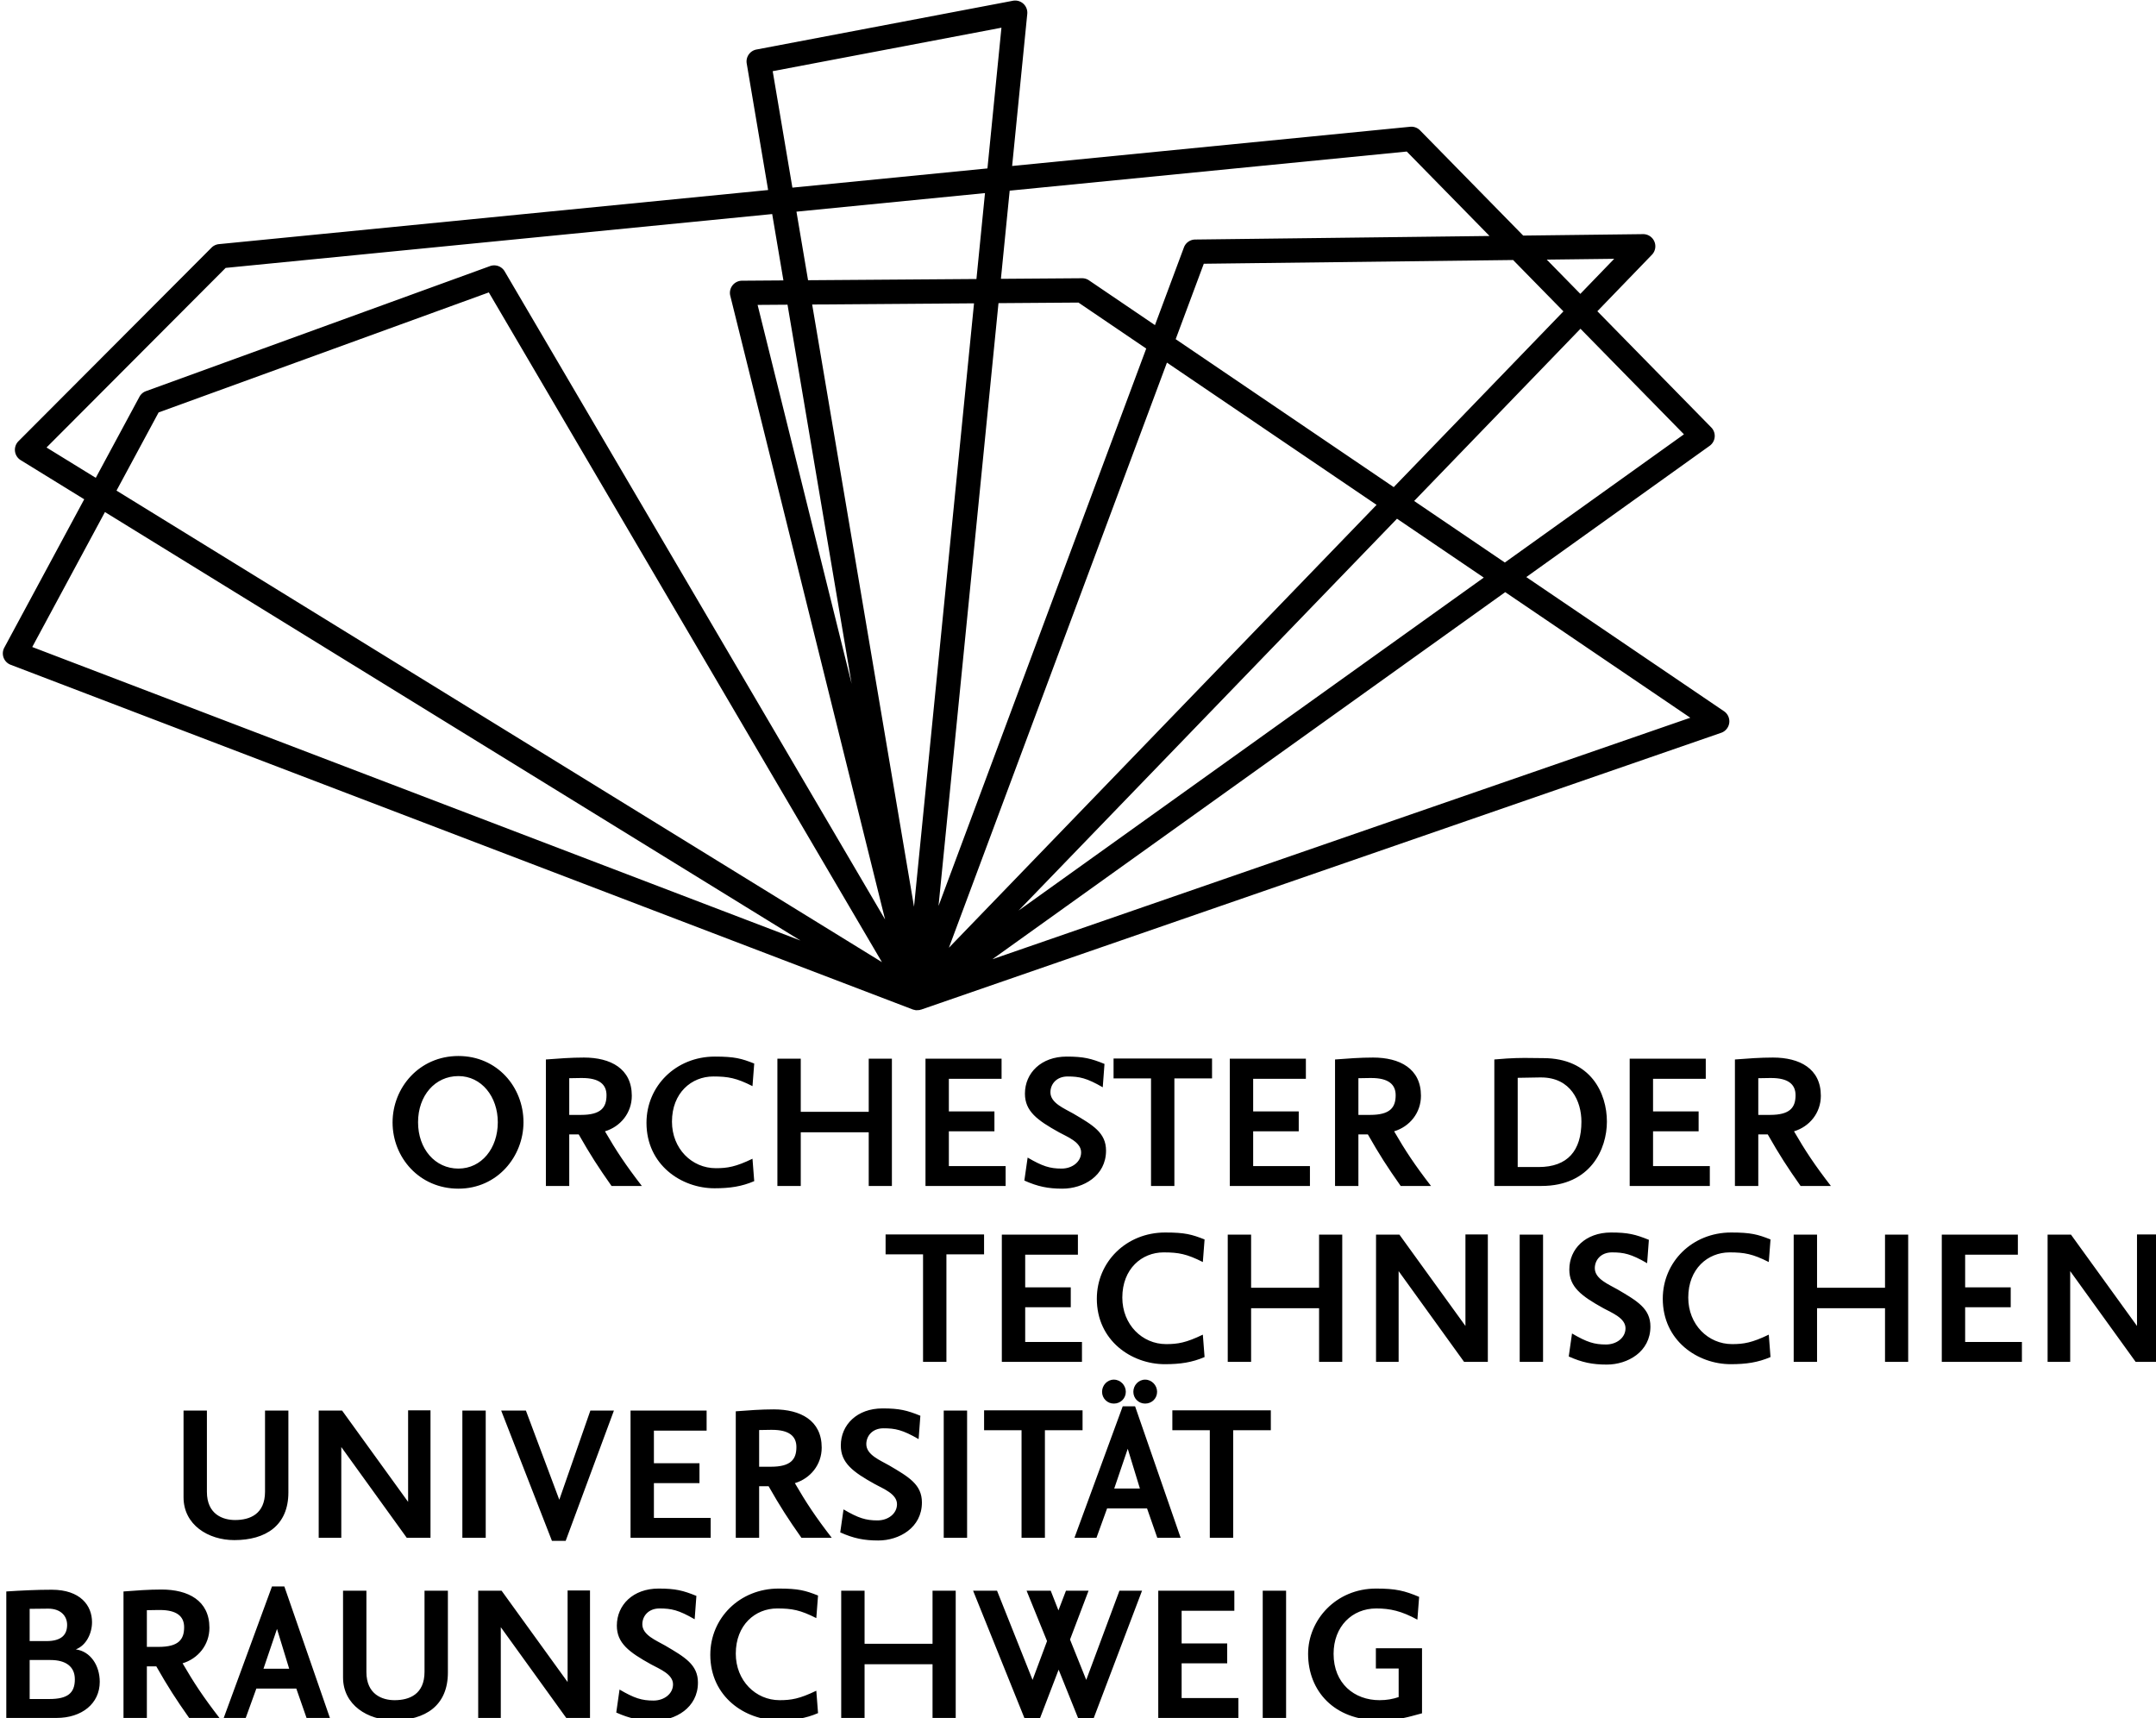
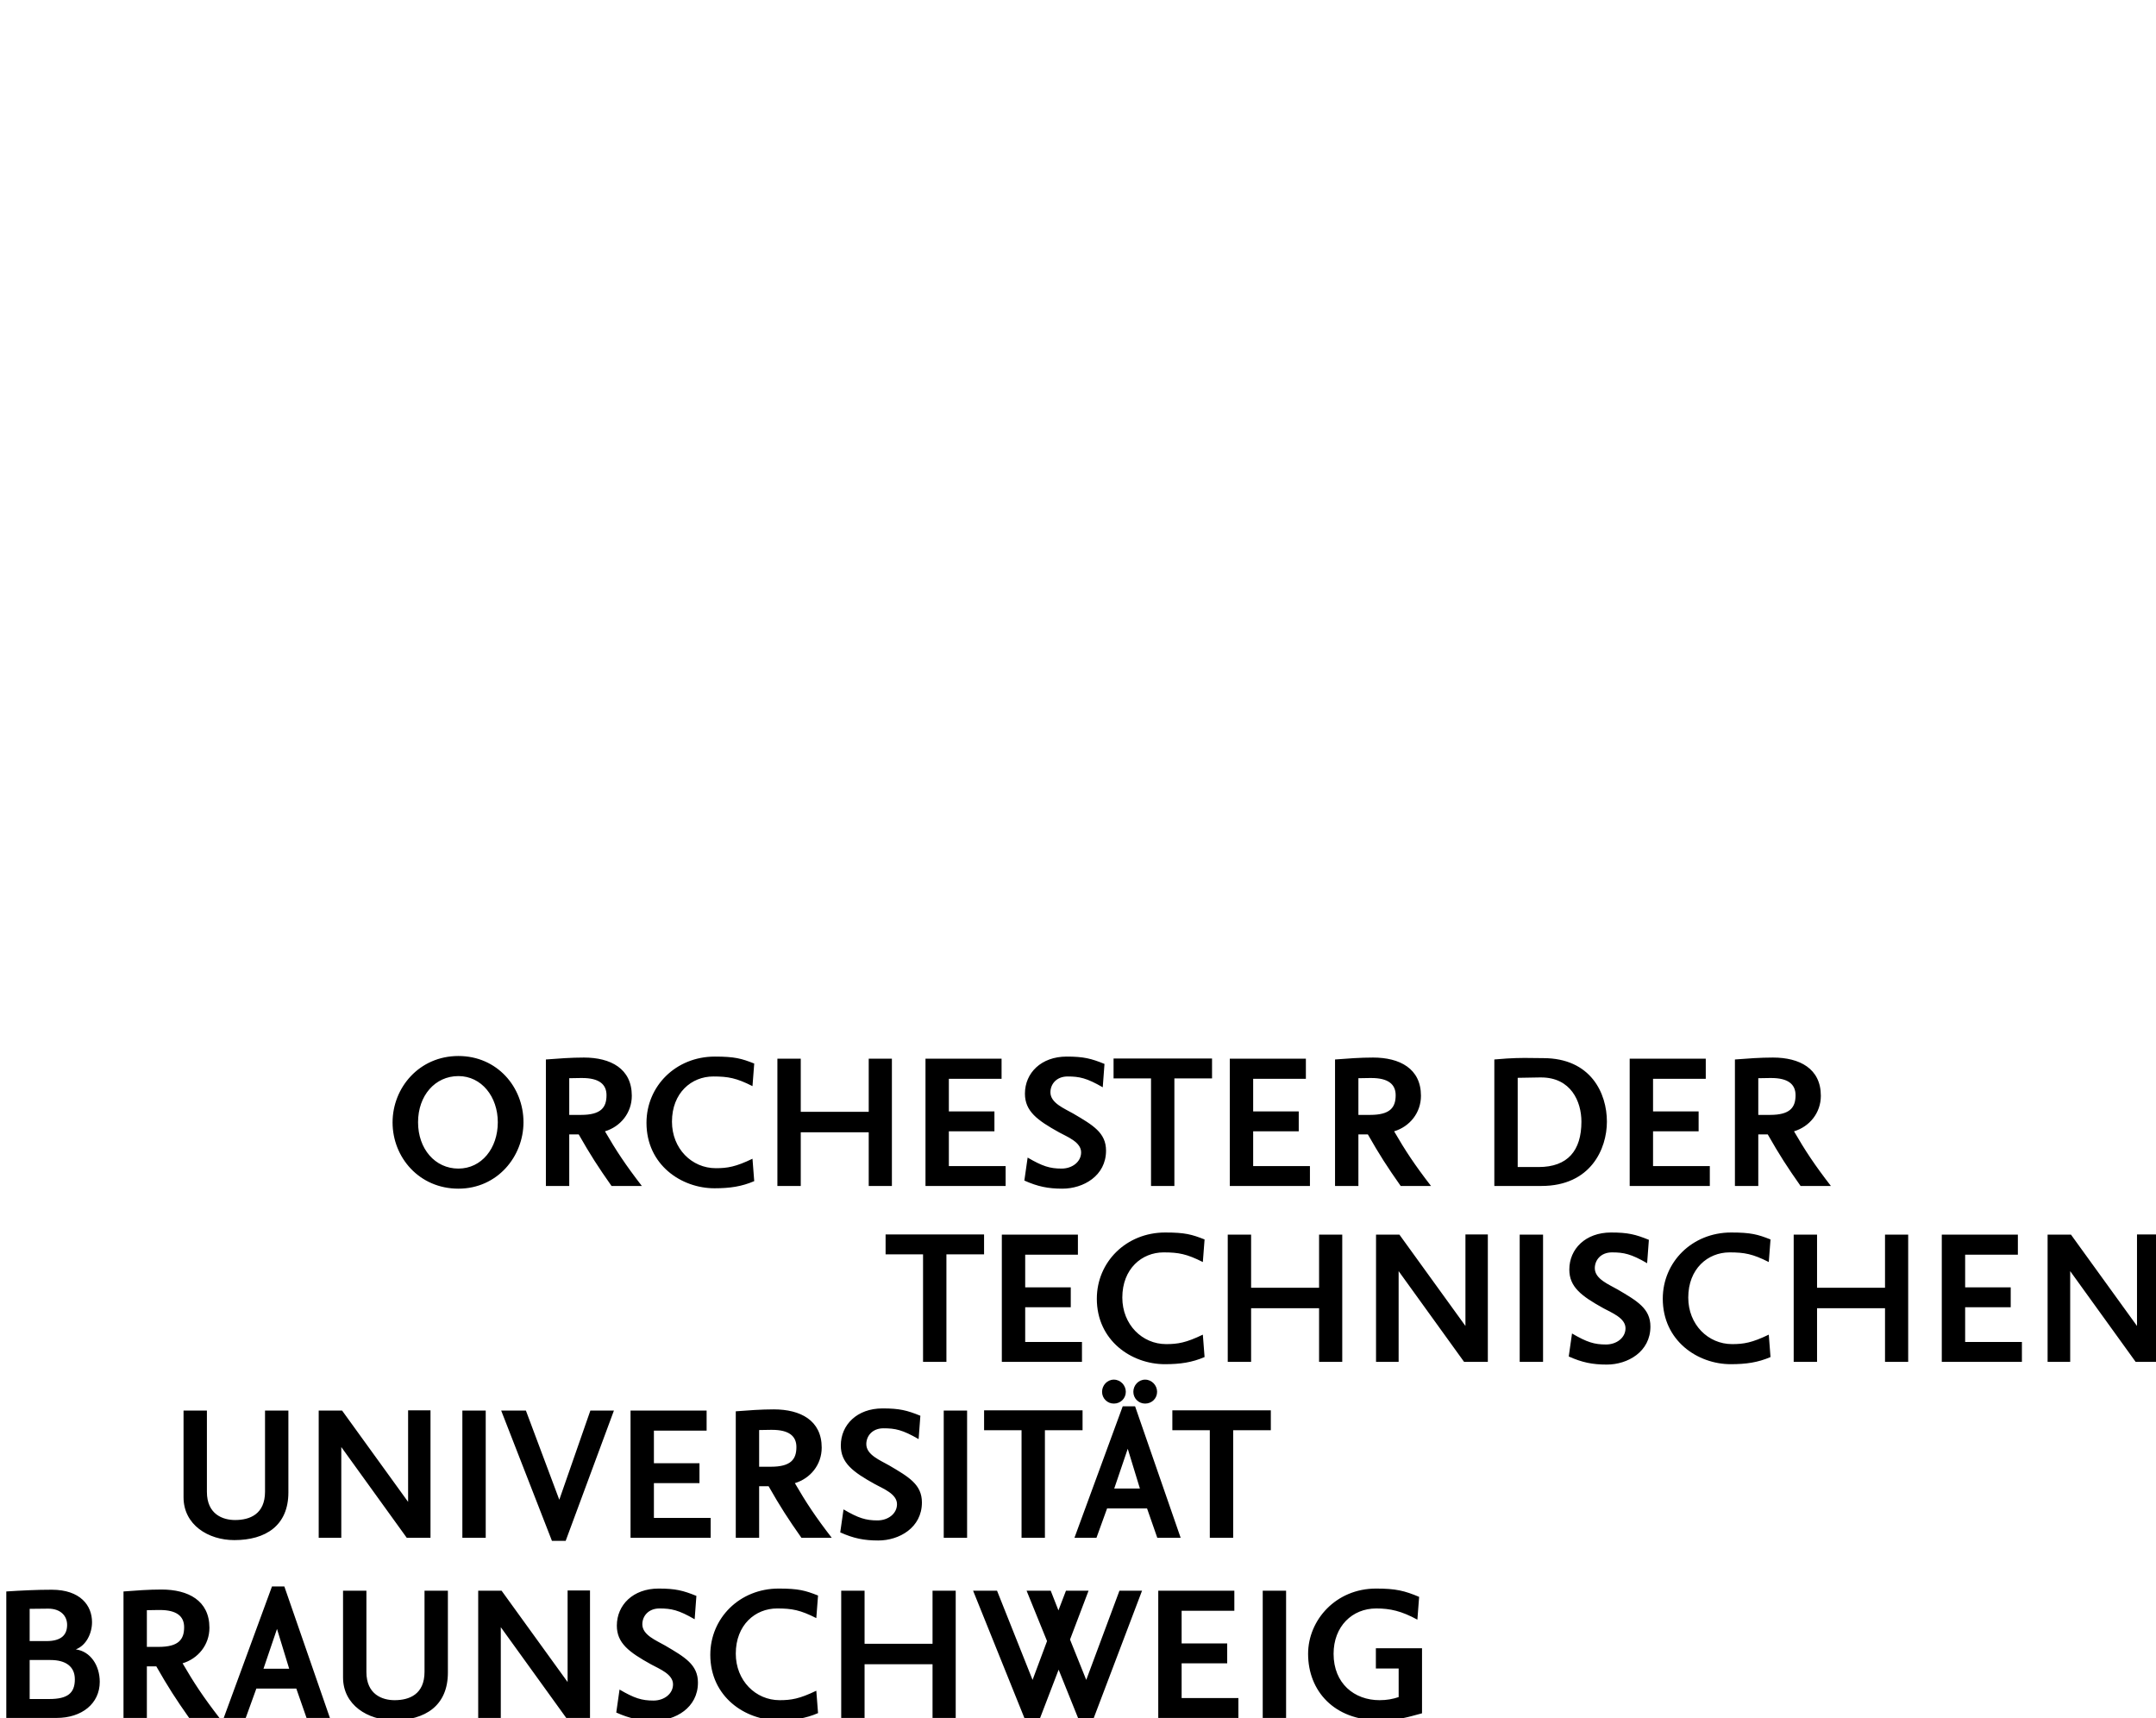
<svg xmlns="http://www.w3.org/2000/svg" xmlns:ns1="http://sodipodi.sourceforge.net/DTD/sodipodi-0.dtd" xmlns:ns2="http://www.inkscape.org/namespaces/inkscape" width="284.171mm" height="226.47mm" viewBox="0 0 284.171 226.47" version="1.1" id="svg5" ns1:docname="Logo_Orchester_Vektor.svg" ns2:version="1.1 (c68e22c387, 2021-05-23)">
  <defs id="defs2">
    <rect x="-324.979" y="480.015" width="1265.63" height="478.524" id="rect3844" />
    <rect x="-324.979" y="480.015" width="1265.63" height="478.524" id="rect5742" />
    <rect x="-324.979" y="480.015" width="1265.63" height="478.524" id="rect6714" />
    <rect x="-324.979" y="480.015" width="1265.63" height="478.524" id="rect8286" />
  </defs>
  <g ns2:label="Ebene 1" ns2:groupmode="layer" id="layer1" transform="translate(58.099,-7.591)">
    <path id="path12428" style="font-weight:bold;font-size:40px;line-height:1.25;font-family:NexusSansPro;-inkscape-font-specification:'NexusSansPro Bold';white-space:pre;stroke-width:2.401" d="M 228.004 525.201 C 208.508 525.201 195.256 540.951 195.256 558.238 C 195.256 575.621 208.508 591.18 228.004 591.18 C 247.404 591.18 260.369 575.141 260.369 558.143 C 260.369 540.664 247.308 525.201 228.004 525.201 z M 355.543 525.488 C 336.143 525.488 321.545 540.183 321.545 558.43 C 321.545 579.366 338.927 590.986 355.35 590.986 C 363.033 590.986 368.89 590.123 375.133 587.434 L 374.27 576.293 C 365.914 580.327 361.784 580.998 356.021 580.998 C 344.113 580.998 334.221 571.299 334.221 557.854 C 334.221 543.544 343.921 535.381 354.773 535.381 C 362.168 535.381 366.298 536.15 374.27 540.184 L 375.133 528.945 C 368.794 526.448 365.435 525.488 355.543 525.488 z M 530.523 525.488 C 517.846 525.488 509.779 533.652 509.779 543.928 C 509.779 552.571 515.733 557.086 526.873 563.232 C 530.907 565.441 537.727 568.033 537.727 573.123 C 537.727 577.829 533.307 581.191 528.025 581.191 C 522.167 581.191 518.518 580.038 511.123 575.717 L 509.49 587.145 C 516.117 590.122 521.303 591.18 528.41 591.18 C 538.782 591.18 550.115 584.841 550.115 572.26 C 550.115 563.328 543.583 559.583 533.787 553.82 C 529.465 551.323 522.455 548.634 522.455 543.256 C 522.455 539.222 525.434 535.381 531.004 535.381 C 536.862 535.381 540.511 536.15 548.482 540.76 L 549.346 529.139 C 542.719 526.45 538.975 525.488 530.523 525.488 z M 290.428 525.969 C 284.089 525.969 277.752 526.449 271.51 526.93 L 271.51 589.834 L 283.129 589.834 L 283.129 564.191 L 287.836 564.191 C 293.694 574.467 297.535 580.422 304.162 589.834 L 319.24 589.834 C 311.077 579.27 306.467 572.26 300.896 562.656 C 308.58 560.351 314.246 553.532 314.246 544.984 C 314.246 531.443 303.681 525.969 290.428 525.969 z M 682.936 525.969 C 676.597 525.969 670.258 526.449 664.016 526.93 L 664.016 589.834 L 675.637 589.834 L 675.637 564.191 L 680.342 564.191 C 686.2 574.467 690.041 580.422 696.668 589.834 L 711.746 589.834 C 703.583 579.27 698.973 572.26 693.402 562.656 C 701.085 560.351 706.752 553.532 706.752 544.984 C 706.752 531.443 696.189 525.969 682.936 525.969 z M 881.828 525.969 C 875.49 525.969 869.153 526.449 862.91 526.93 L 862.91 589.834 L 874.529 589.834 L 874.529 564.191 L 879.236 564.191 C 885.095 574.467 888.936 580.422 895.562 589.834 L 910.641 589.834 C 902.477 579.27 897.867 572.26 892.297 562.656 C 899.98 560.351 905.646 553.532 905.646 544.984 C 905.646 531.443 895.081 525.969 881.828 525.969 z M 758.229 526.16 C 755.443 526.16 752.658 526.257 749.393 526.449 L 743.246 526.93 L 743.246 589.834 L 766.68 589.834 C 791.169 589.834 799.236 571.395 799.236 557.854 C 799.236 543.736 791.264 526.258 767.543 526.258 C 763.894 526.258 761.014 526.16 758.229 526.16 z M 553.859 526.449 L 553.859 536.342 L 572.492 536.342 L 572.492 589.834 L 584.111 589.834 L 584.111 536.342 L 602.84 536.342 L 602.84 526.449 L 553.859 526.449 z M 386.658 526.545 L 386.658 589.834 L 398.279 589.834 L 398.279 563.135 L 432.084 563.135 L 432.084 589.834 L 443.609 589.834 L 443.609 526.545 L 432.084 526.545 L 432.084 552.955 L 398.279 552.955 L 398.279 526.545 L 386.658 526.545 z M 460.318 526.545 L 460.318 589.834 L 500.176 589.834 L 500.176 579.941 L 471.939 579.941 L 471.939 562.656 L 494.605 562.656 L 494.605 552.764 L 471.939 552.764 L 471.939 536.533 L 498.158 536.533 L 498.158 526.545 L 460.318 526.545 z M 611.674 526.545 L 611.674 589.834 L 651.531 589.834 L 651.531 579.941 L 623.295 579.941 L 623.295 562.656 L 645.961 562.656 L 645.961 552.764 L 623.295 552.764 L 623.295 536.533 L 649.514 536.533 L 649.514 526.545 L 611.674 526.545 z M 810.568 526.545 L 810.568 589.834 L 850.424 589.834 L 850.424 579.941 L 822.189 579.941 L 822.189 562.656 L 844.854 562.656 L 844.854 552.764 L 822.189 552.764 L 822.189 536.533 L 848.408 536.533 L 848.408 526.545 L 810.568 526.545 z M 228.004 535.189 C 239.528 535.189 247.596 545.466 247.596 558.143 C 247.596 571.108 239.528 581.191 228.004 581.191 C 216.383 581.191 207.932 571.396 207.932 558.143 C 207.932 544.889 216.383 535.189 228.004 535.189 z M 765.814 535.861 L 766.488 535.861 C 781.374 535.861 786.559 547.866 786.559 557.854 C 786.559 572.259 779.74 580.422 765.238 580.422 L 754.867 580.422 L 754.867 536.053 L 765.814 535.861 z M 288.795 536.148 L 289.564 536.148 C 297.92 536.148 301.664 539.223 301.664 544.697 C 301.664 550.844 298.88 554.492 288.988 554.492 L 283.129 554.492 L 283.129 536.244 L 288.795 536.148 z M 681.303 536.148 L 682.07 536.148 C 690.426 536.148 694.172 539.223 694.172 544.697 C 694.172 550.844 691.386 554.492 681.494 554.492 L 675.637 554.492 L 675.637 536.244 L 681.303 536.148 z M 880.195 536.148 L 880.965 536.148 C 889.32 536.148 893.064 539.223 893.064 544.697 C 893.064 550.844 890.281 554.492 880.389 554.492 L 874.529 554.492 L 874.529 536.244 L 880.195 536.148 z M 579.535 612.98 C 560.135 612.98 545.537 627.673 545.537 645.92 C 545.537 666.856 562.921 678.477 579.344 678.477 C 587.027 678.477 592.884 677.613 599.127 674.924 L 598.264 663.783 C 589.908 667.817 585.778 668.49 580.016 668.49 C 568.107 668.49 558.215 658.789 558.215 645.344 C 558.215 631.034 567.915 622.871 578.768 622.871 C 586.163 622.871 590.293 623.64 598.264 627.674 L 599.127 616.438 C 592.788 613.941 589.427 612.98 579.535 612.98 z M 801.287 612.98 C 788.61 612.98 780.543 621.142 780.543 631.418 C 780.543 640.061 786.496 644.576 797.637 650.723 C 801.67 652.932 808.49 655.525 808.49 660.615 C 808.49 665.321 804.071 668.682 798.789 668.682 C 792.931 668.682 789.282 667.529 781.887 663.207 L 780.254 674.637 C 786.881 677.614 792.067 678.67 799.174 678.67 C 809.546 678.67 820.879 672.331 820.879 659.75 C 820.879 650.818 814.349 647.073 804.553 641.311 C 800.231 638.814 793.219 636.124 793.219 630.746 C 793.219 626.713 796.197 622.871 801.768 622.871 C 807.626 622.871 811.275 623.64 819.246 628.25 L 820.109 616.629 C 813.483 613.94 809.738 612.98 801.287 612.98 z M 861.021 612.98 C 841.622 612.98 827.025 627.673 827.025 645.92 C 827.025 666.856 844.408 678.477 860.83 678.477 C 868.513 678.477 874.371 677.613 880.613 674.924 L 879.75 663.783 C 871.395 667.817 867.264 668.49 861.502 668.49 C 849.593 668.49 839.701 658.789 839.701 645.344 C 839.701 631.034 849.402 622.871 860.254 622.871 C 867.649 622.871 871.779 623.64 879.75 627.674 L 880.613 616.438 C 874.275 613.941 870.913 612.98 861.021 612.98 z M 440.473 613.939 L 440.473 623.832 L 459.104 623.832 L 459.104 677.324 L 470.725 677.324 L 470.725 623.832 L 489.451 623.832 L 489.451 613.939 L 440.473 613.939 z M 728.875 613.939 L 728.875 659.461 L 696.029 614.035 L 684.408 614.035 L 684.408 677.324 L 695.645 677.324 L 695.645 632.188 L 728.201 677.324 L 740.014 677.324 L 740.014 613.939 L 728.875 613.939 z M 1062.893 613.939 L 1062.893 659.461 L 1030.049 614.035 L 1018.428 614.035 L 1018.428 677.324 L 1029.664 677.324 L 1029.664 632.188 L 1062.221 677.324 L 1074.033 677.324 L 1074.033 613.939 L 1062.893 613.939 z M 498.287 614.035 L 498.287 677.324 L 538.143 677.324 L 538.143 667.434 L 509.908 667.434 L 509.908 650.146 L 532.572 650.146 L 532.572 640.254 L 509.908 640.254 L 509.908 624.023 L 536.127 624.023 L 536.127 614.035 L 498.287 614.035 z M 610.652 614.035 L 610.652 677.324 L 622.271 677.324 L 622.271 650.627 L 656.078 650.627 L 656.078 677.324 L 667.602 677.324 L 667.602 614.035 L 656.078 614.035 L 656.078 640.447 L 622.271 640.447 L 622.271 614.035 L 610.652 614.035 z M 755.861 614.035 L 755.861 677.324 L 767.48 677.324 L 767.48 614.035 L 755.861 614.035 z M 892.139 614.035 L 892.139 677.324 L 903.76 677.324 L 903.76 650.627 L 937.564 650.627 L 937.564 677.324 L 949.088 677.324 L 949.088 614.035 L 937.564 614.035 L 937.564 640.447 L 903.76 640.447 L 903.76 614.035 L 892.139 614.035 z M 965.799 614.035 L 965.799 677.324 L 1005.654 677.324 L 1005.654 667.434 L 977.42 667.434 L 977.42 650.146 L 1000.084 650.146 L 1000.084 640.254 L 977.42 640.254 L 977.42 624.023 L 1003.639 624.023 L 1003.639 614.035 L 965.799 614.035 z M 554 686.16 C 550.639 686.16 548.141 689.042 548.141 692.211 C 548.141 695.476 550.735 698.068 554 698.068 C 557.361 698.068 559.953 695.476 559.953 692.211 C 559.953 689.042 557.361 686.16 554 686.16 z M 569.559 686.16 C 566.197 686.16 563.699 689.042 563.699 692.211 C 563.699 695.476 566.293 698.068 569.559 698.068 C 572.92 698.068 575.512 695.476 575.512 692.211 C 575.512 689.042 572.92 686.16 569.559 686.16 z M 558.418 699.414 L 534.408 764.816 L 545.355 764.816 L 550.639 750.219 L 570.518 750.219 L 575.607 764.816 L 587.229 764.816 L 564.564 699.414 L 558.418 699.414 z M 438.947 700.471 C 426.27 700.471 418.203 708.634 418.203 718.91 C 418.203 727.554 424.156 732.066 435.297 738.213 C 439.33 740.422 446.148 743.015 446.148 748.105 C 446.148 752.811 441.731 756.172 436.449 756.172 C 430.591 756.172 426.942 755.019 419.547 750.697 L 417.914 762.127 C 424.541 765.104 429.727 766.16 436.834 766.16 C 447.206 766.16 458.537 759.821 458.537 747.24 C 458.537 738.309 452.007 734.563 442.211 728.801 C 437.889 726.304 430.879 723.614 430.879 718.236 C 430.879 714.203 433.856 710.361 439.426 710.361 C 445.284 710.361 448.935 711.13 456.906 715.74 L 457.77 704.119 C 451.143 701.43 447.399 700.471 438.947 700.471 z M 384.877 700.951 C 378.538 700.951 372.2 701.43 365.957 701.91 L 365.957 764.816 L 377.578 764.816 L 377.578 739.174 L 382.283 739.174 C 388.142 749.45 391.985 755.405 398.611 764.816 L 413.688 764.816 C 405.524 754.252 400.916 747.241 395.346 737.637 C 403.029 735.332 408.695 728.514 408.695 719.967 C 408.695 706.425 398.13 700.951 384.877 700.951 z M 202.982 701.43 L 202.982 746.953 L 170.137 701.527 L 158.516 701.527 L 158.516 764.816 L 169.752 764.816 L 169.752 719.678 L 202.309 764.816 L 214.121 764.816 L 214.121 701.43 L 202.982 701.43 z M 489.463 701.43 L 489.463 711.322 L 508.094 711.322 L 508.094 764.816 L 519.715 764.816 L 519.715 711.322 L 538.441 711.322 L 538.441 701.43 L 489.463 701.43 z M 583.1 701.43 L 583.1 711.322 L 601.73 711.322 L 601.73 764.816 L 613.352 764.816 L 613.352 711.322 L 632.078 711.322 L 632.078 701.43 L 583.1 701.43 z M 91.289 701.527 L 91.289 744.648 C 91.289 758.382 103.582 765.969 116.547 765.969 C 132.105 765.969 143.438 758.765 143.438 742.246 L 143.438 701.527 L 131.818 701.527 L 131.818 741.863 C 131.818 753.1 124.231 755.98 116.932 755.98 C 110.881 755.98 102.91 753.195 102.91 741.959 L 102.91 701.527 L 91.289 701.527 z M 229.969 701.527 L 229.969 764.816 L 241.588 764.816 L 241.588 701.527 L 229.969 701.527 z M 249.271 701.527 L 274.529 766.352 L 281.348 766.352 L 305.357 701.527 L 293.641 701.527 L 278.18 745.896 L 261.564 701.527 L 249.271 701.527 z M 313.617 701.527 L 313.617 764.816 L 353.473 764.816 L 353.473 754.924 L 325.238 754.924 L 325.238 737.637 L 347.902 737.637 L 347.902 727.744 L 325.238 727.744 L 325.238 711.516 L 351.455 711.516 L 351.455 701.527 L 313.617 701.527 z M 469.391 701.527 L 469.391 764.816 L 481.012 764.816 L 481.012 701.527 L 469.391 701.527 z M 383.244 711.131 L 384.014 711.131 C 392.369 711.131 396.113 714.204 396.113 719.678 C 396.113 725.824 393.327 729.475 383.436 729.475 L 377.578 729.475 L 377.578 711.227 L 383.244 711.131 z M 560.914 720.543 L 566.965 740.326 L 554.191 740.326 L 560.914 720.543 z M 135.279 789.014 L 111.27 854.414 L 122.219 854.414 L 127.5 839.816 L 147.381 839.816 L 152.471 854.414 L 164.09 854.414 L 141.426 789.014 L 135.279 789.014 z M 327.547 790.068 C 314.87 790.068 306.803 798.232 306.803 808.508 C 306.803 817.151 312.756 821.666 323.896 827.812 C 327.93 830.021 334.75 832.613 334.75 837.703 C 334.75 842.409 330.333 845.771 325.051 845.771 C 319.192 845.771 315.541 844.619 308.146 840.297 L 306.514 851.725 C 313.14 854.702 318.327 855.76 325.434 855.76 C 335.806 855.76 347.139 849.421 347.139 836.84 C 347.139 827.908 340.608 824.163 330.812 818.4 C 326.491 815.903 319.48 813.214 319.48 807.836 C 319.48 803.802 322.457 799.961 328.027 799.961 C 333.886 799.961 337.535 800.73 345.506 805.34 L 346.371 793.719 C 339.744 791.03 335.998 790.068 327.547 790.068 z M 387.283 790.068 C 367.884 790.068 353.285 804.763 353.285 823.01 C 353.285 843.946 370.667 855.566 387.09 855.566 C 394.773 855.566 400.633 854.703 406.875 852.014 L 406.01 840.873 C 397.654 844.907 393.524 845.58 387.762 845.58 C 375.853 845.58 365.963 835.879 365.963 822.434 C 365.963 808.124 375.661 799.961 386.514 799.961 C 393.909 799.961 398.039 800.73 406.01 804.764 L 406.875 793.527 C 400.536 791.03 397.175 790.068 387.283 790.068 z M 684.424 790.068 C 664.352 790.068 650.617 805.819 650.617 822.529 C 650.617 841.065 663.679 855.566 685.768 855.566 C 691.242 855.566 695.179 855.086 698.252 854.414 C 701.133 853.838 703.246 853.166 707.279 852.109 L 707.279 819.744 L 684.326 819.744 L 684.326 829.828 L 695.66 829.828 L 695.66 844.043 C 692.779 845.003 689.802 845.58 686.152 845.58 C 673.571 845.58 663.295 837.223 663.295 822.529 C 663.295 808.892 672.515 799.961 684.52 799.961 C 691.434 799.961 697.003 801.21 704.975 805.531 L 705.84 794.199 C 698.541 791.126 694.22 790.068 684.424 790.068 z M 80.346 790.549 C 74.007 790.549 67.668 791.03 61.426 791.51 L 61.426 854.414 L 73.047 854.414 L 73.047 828.773 L 77.752 828.773 C 83.61 839.05 87.452 845.002 94.078 854.414 L 109.156 854.414 C 100.993 843.85 96.385 836.84 90.814 827.236 C 98.497 824.931 104.162 818.112 104.162 809.564 C 104.162 796.023 93.599 790.549 80.346 790.549 z M 25.699 790.645 C 18.112 790.645 10.622 791.03 3.131 791.51 L 3.131 854.414 L 28.102 854.414 C 40.779 854.414 49.613 847.211 49.613 836.455 C 49.613 828.196 44.908 821.281 37.705 820.32 C 42.987 818.304 45.771 812.253 45.771 806.779 C 45.771 798.52 40.009 790.645 25.699 790.645 z M 282.312 791.029 L 282.312 836.551 L 249.469 791.125 L 237.848 791.125 L 237.848 854.414 L 249.084 854.414 L 249.084 809.277 L 281.641 854.414 L 293.453 854.414 L 293.453 791.029 L 282.312 791.029 z M 170.621 791.125 L 170.621 834.246 C 170.621 847.98 182.914 855.566 195.879 855.566 C 211.437 855.566 222.77 848.364 222.77 831.846 L 222.77 791.125 L 211.148 791.125 L 211.148 831.461 C 211.148 842.697 203.563 845.58 196.264 845.58 C 190.213 845.58 182.242 842.793 182.242 831.557 L 182.242 791.125 L 170.621 791.125 z M 418.398 791.125 L 418.398 854.414 L 430.02 854.414 L 430.02 827.717 L 463.824 827.717 L 463.824 854.414 L 475.35 854.414 L 475.35 791.125 L 463.824 791.125 L 463.824 817.535 L 430.02 817.535 L 430.02 791.125 L 418.398 791.125 z M 483.992 791.125 L 510.115 855.951 L 516.742 855.951 L 526.537 830.404 L 536.812 855.951 L 543.439 855.951 L 568.025 791.125 L 556.789 791.125 L 540.271 835.496 L 532.203 815.424 L 541.424 791.125 L 530.188 791.125 L 526.441 800.922 L 522.6 791.125 L 510.596 791.125 L 520.775 816.191 L 513.572 835.496 L 495.9 791.125 L 483.992 791.125 z M 576.092 791.125 L 576.092 854.414 L 615.949 854.414 L 615.949 844.523 L 587.713 844.523 L 587.713 827.236 L 610.379 827.236 L 610.379 817.344 L 587.713 817.344 L 587.713 801.113 L 613.932 801.113 L 613.932 791.125 L 576.092 791.125 z M 628.049 791.125 L 628.049 854.414 L 639.67 854.414 L 639.67 791.125 L 628.049 791.125 z M 23.971 800.057 C 30.213 800.057 33.383 803.707 33.383 808.125 C 33.383 812.927 30.694 816.191 23.107 816.191 L 14.752 816.191 L 14.752 800.152 L 23.971 800.057 z M 78.713 800.729 L 79.48 800.729 C 87.836 800.729 91.582 803.803 91.582 809.277 C 91.582 815.424 88.796 819.072 78.904 819.072 L 73.047 819.072 L 73.047 800.826 L 78.713 800.729 z M 137.775 810.141 L 143.826 829.926 L 131.053 829.926 L 137.775 810.141 z M 14.752 825.604 L 25.123 825.604 C 32.614 825.604 37.225 828.772 37.225 835.207 C 37.225 842.026 33.67 845.002 24.547 845.002 L 14.752 845.002 L 14.752 825.604 z " transform="matrix(0.265,0,0,0.265,-58.099,7.591)" />
-     <path id="path12418" style="color:#000000;fill:#000000;stroke:none;stroke-width:12.095;stroke-linecap:butt;stroke-linejoin:miter;-inkscape-stroke:none" d="M 504.805 0.275 A 6.048 6.048 0 0 0 503.791 0.381 L 376.238 24.631 A 6.048 6.048 0 0 0 371.404 31.578 L 382.049 94.51 L 108.889 121.422 A 6.048 6.048 0 0 0 105.205 123.164 L 9.182 219.432 A 6.048 6.048 0 0 0 10.289 228.852 L 41.891 248.318 L 2.133 322.113 A 6.048 6.048 0 0 0 5.299 330.625 L 454.008 502.062 A 6.048 6.048 0 0 0 454.857 502.26 A 6.048 6.048 0 0 0 455.148 502.367 A 6.048 6.048 0 0 0 455.361 502.377 A 6.048 6.048 0 0 0 455.65 502.434 A 6.048 6.048 0 0 0 455.748 502.43 A 6.048 6.048 0 0 0 456.105 502.412 A 6.048 6.048 0 0 0 456.553 502.393 A 6.048 6.048 0 0 0 457.428 502.307 A 6.048 6.048 0 0 0 457.578 502.285 A 6.048 6.048 0 0 0 457.814 502.178 A 6.048 6.048 0 0 0 457.859 502.164 A 6.048 6.048 0 0 0 458.141 502.129 L 856.068 364.457 A 6.048 6.048 0 0 0 857.486 353.738 L 759.137 287.006 L 850.334 221.734 A 6.048 6.048 0 0 0 851.139 212.582 L 794.49 154.797 L 821.633 126.693 A 6.048 6.048 0 0 0 817.211 116.447 L 757.6 117.164 L 706.297 64.832 A 6.048 6.048 0 0 0 701.381 63.047 L 503.412 82.551 L 510.936 6.922 A 6.048 6.048 0 0 0 504.805 0.275 z M 498.092 13.779 L 491.131 83.762 L 394.119 93.32 L 384.322 35.4 L 498.092 13.779 z M 699.691 75.367 L 740.861 117.365 L 594.439 119.127 A 6.048 6.048 0 0 0 588.852 123.061 L 574.453 161.695 L 541.623 139.42 A 6.048 6.048 0 0 0 538.189 138.379 L 497.828 138.674 L 502.191 94.824 L 699.691 75.367 z M 489.91 96.033 L 485.66 138.762 L 401.908 139.371 L 396.141 105.271 L 489.91 96.033 z M 384.07 106.461 L 389.652 139.461 L 369.049 139.611 A 6.048 6.048 0 0 0 363.225 147.111 L 440.225 457.311 L 251.012 134.969 A 6.048 6.048 0 0 0 243.734 132.34 L 72.6 194.539 A 6.048 6.048 0 0 0 69.344 197.359 L 47.637 237.65 L 23.141 222.561 L 112.232 133.24 L 384.07 106.461 z M 802.867 128.715 L 786.021 146.158 L 769.318 129.119 L 802.867 128.715 z M 752.58 129.32 L 777.617 154.861 L 693.203 242.27 L 584.756 168.688 L 598.736 131.174 L 752.58 129.32 z M 243.129 145.428 L 438.654 478.521 L 57.947 244.002 L 78.896 205.117 L 243.129 145.428 z M 536.396 150.484 L 570.107 173.357 L 466.799 450.568 L 496.625 150.773 L 536.396 150.484 z M 484.457 150.861 L 454.611 450.957 L 403.951 151.447 L 484.457 150.861 z M 391.695 151.537 L 423.582 340.064 L 376.814 151.645 L 391.695 151.537 z M 786.086 163.5 L 837.555 216.006 L 748.469 279.768 L 703.359 249.16 L 786.086 163.5 z M 580.41 180.348 L 684.68 251.094 L 471.959 471.361 L 580.41 180.348 z M 52.199 254.67 L 398.141 467.773 L 16.039 321.789 L 52.199 254.67 z M 694.836 257.984 L 737.992 287.266 L 506.627 452.865 L 694.836 257.984 z M 748.66 294.504 L 840.715 356.963 L 493.582 477.07 L 748.66 294.504 z " transform="matrix(0.265,0,0,0.265,-58.099,7.591)" />
  </g>
</svg>